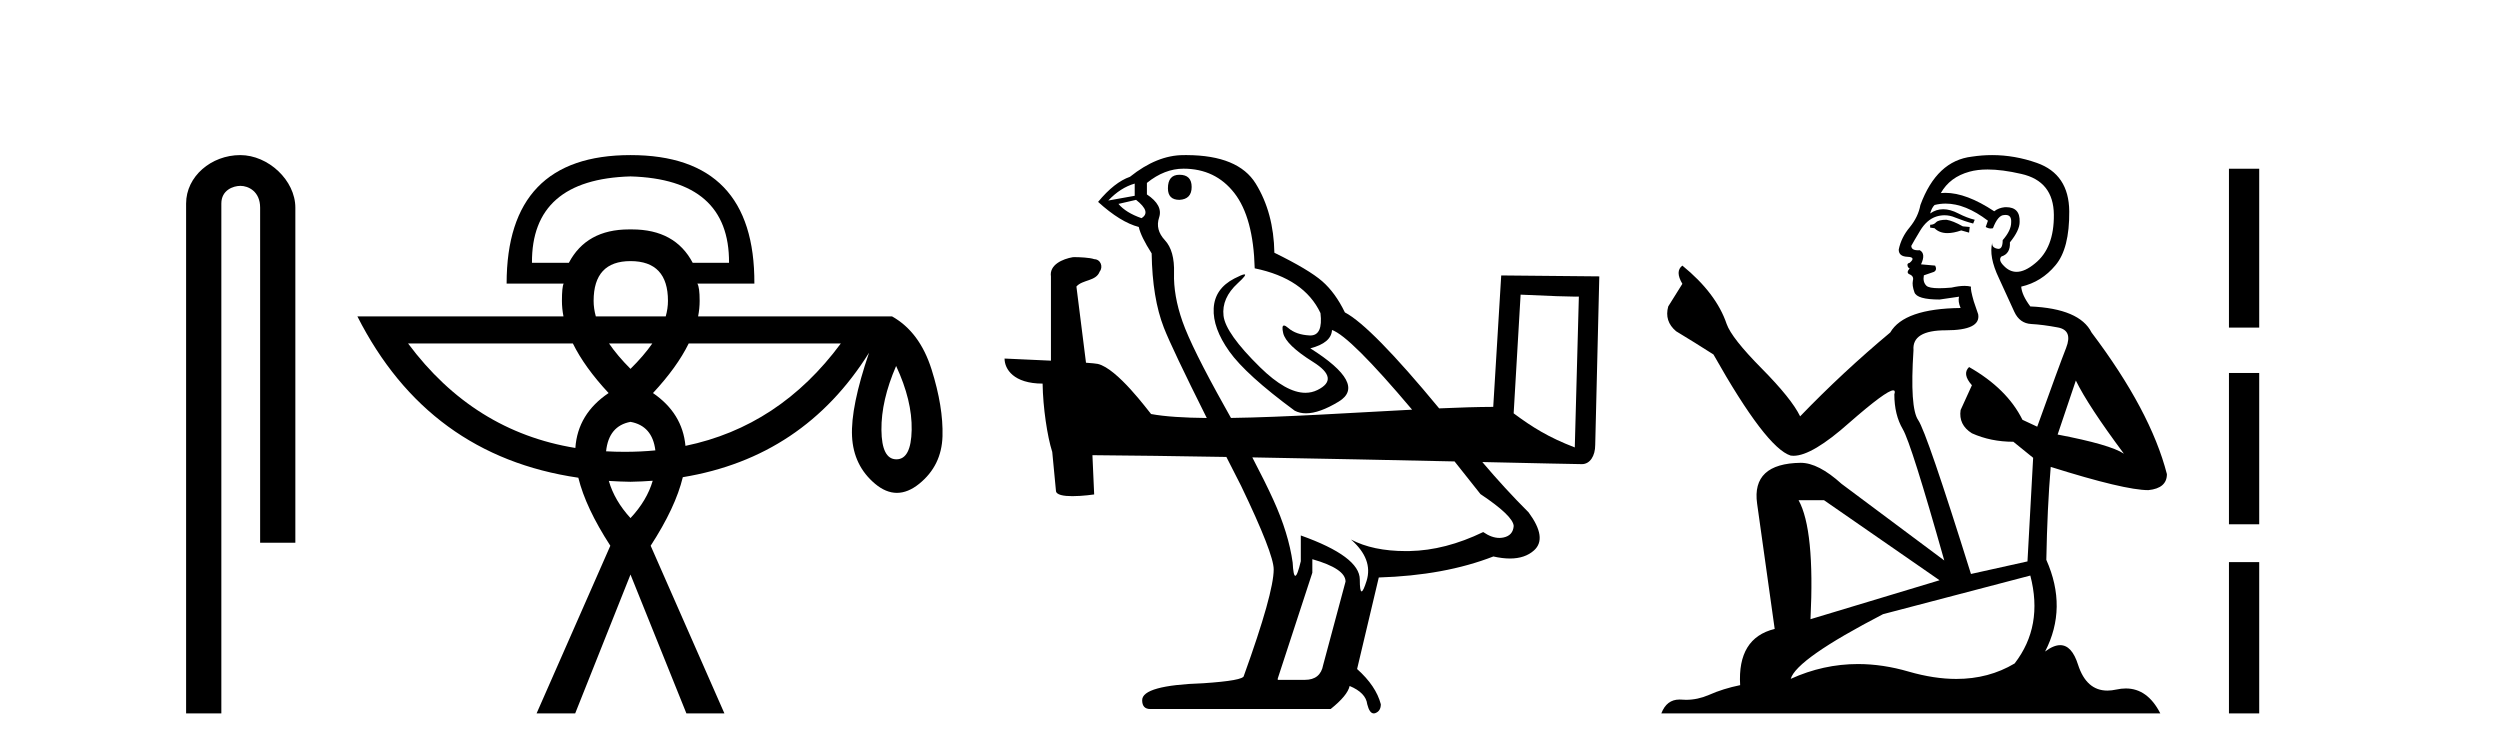
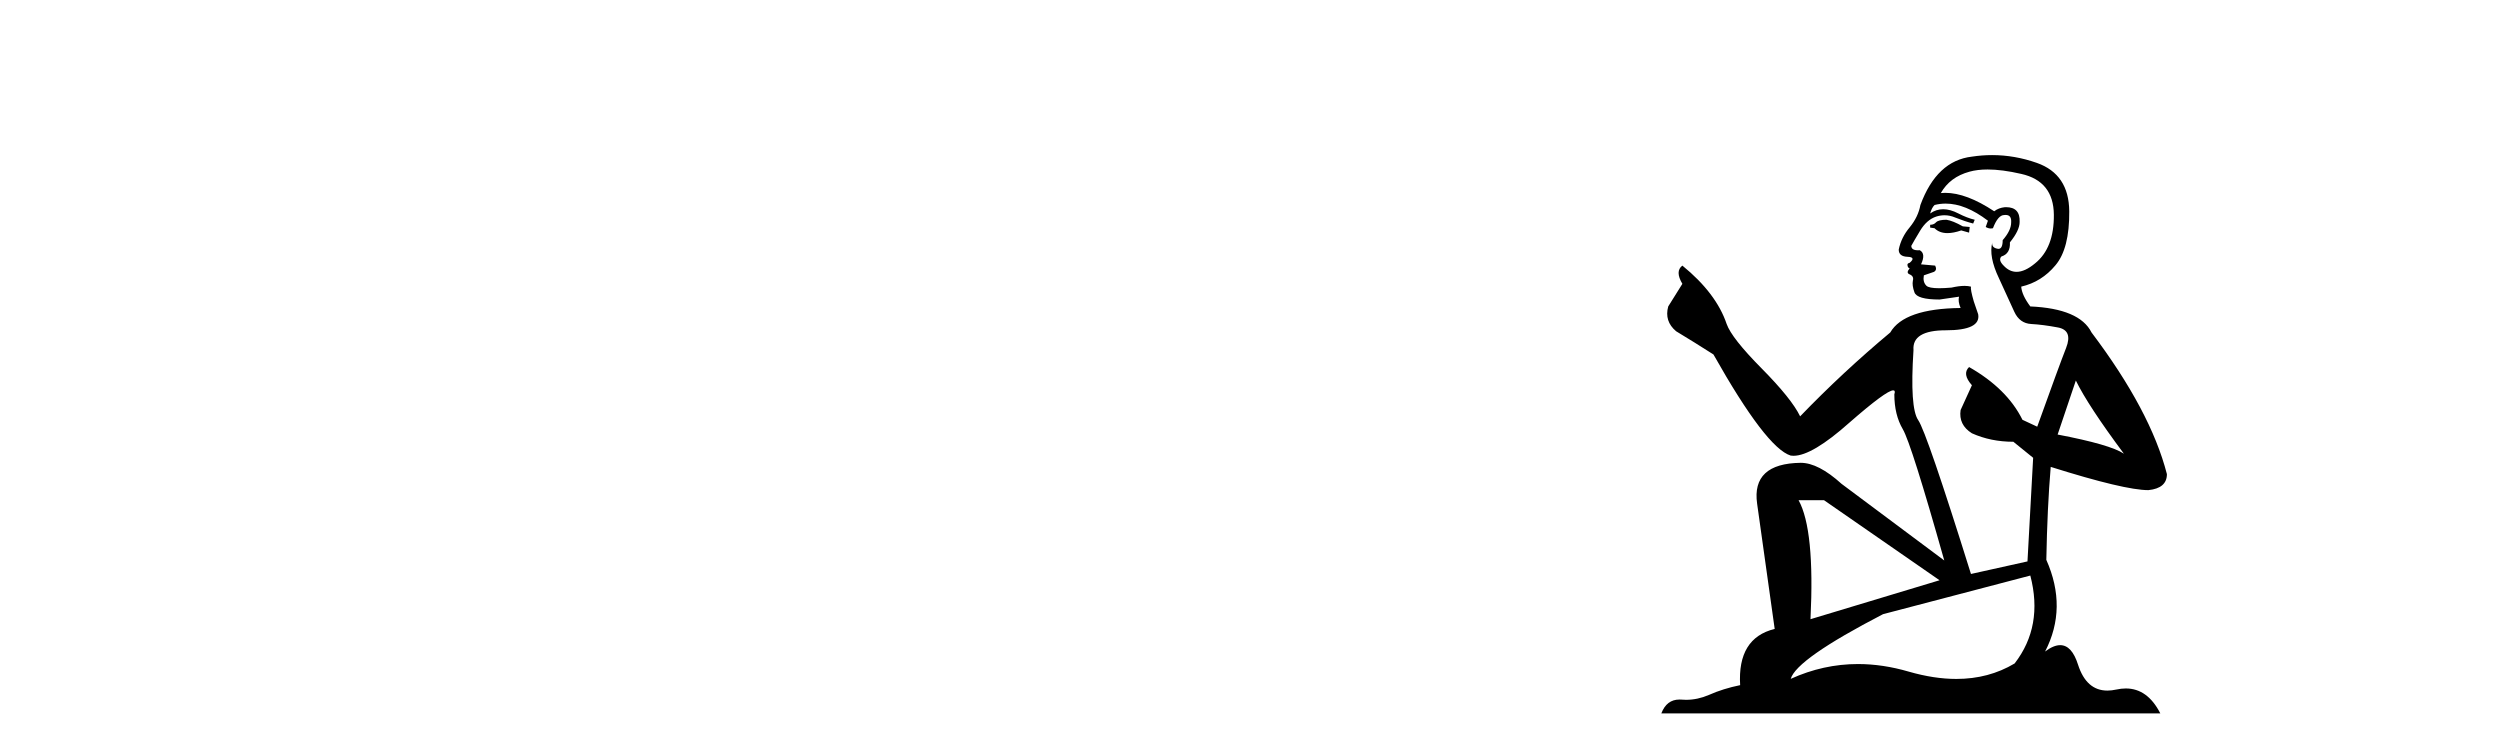
<svg xmlns="http://www.w3.org/2000/svg" width="136.0" height="41.0">
-   <path d="M 13.069 8.437 C 11.5 8.437 10.124 9.591 10.124 11.072 L 10.124 38.809 L 12.041 38.809 L 12.041 11.072 C 12.041 10.346 12.68 10.111 13.081 10.111 C 13.502 10.111 14.151 10.406 14.151 11.296 L 14.151 29.526 L 16.067 29.526 L 16.067 11.296 C 16.067 9.813 14.598 8.437 13.069 8.437 Z" style="fill:#000000;stroke:none" />
-   <path d="M 34.299 9.597 Q 39.69 9.753 39.659 14.298 L 37.684 14.298 Q 36.729 12.48 34.379 12.48 Q 34.339 12.48 34.299 12.48 Q 34.26 12.48 34.22 12.48 Q 31.901 12.48 30.945 14.298 L 28.939 14.298 Q 28.908 9.753 34.299 9.597 ZM 34.299 14.204 Q 36.337 14.204 36.337 16.367 Q 36.337 16.781 36.215 17.213 L 32.413 17.213 Q 32.293 16.781 32.293 16.367 Q 32.293 14.204 34.299 14.204 ZM 35.485 18.686 Q 35.019 19.356 34.299 20.066 Q 33.59 19.356 33.132 18.686 ZM 45.74 18.686 Q 42.405 23.197 37.289 24.255 L 37.289 24.255 Q 37.124 22.478 35.522 21.382 Q 36.831 19.976 37.465 18.686 ZM 31.165 18.686 Q 31.799 19.976 33.108 21.382 Q 31.426 22.513 31.3 24.369 L 31.3 24.369 Q 25.76 23.467 22.2 18.686 ZM 34.299 22.949 Q 35.489 23.165 35.652 24.501 L 35.652 24.501 Q 34.839 24.579 33.986 24.579 Q 33.471 24.579 32.971 24.551 L 32.971 24.551 Q 33.115 23.169 34.299 22.949 ZM 48.749 19.909 Q 49.627 21.789 49.595 23.388 Q 49.564 24.987 48.765 24.987 Q 47.965 24.987 47.95 23.388 Q 47.934 21.789 48.749 19.909 ZM 35.508 26.153 Q 35.194 27.228 34.299 28.184 Q 33.428 27.232 33.12 26.162 L 33.12 26.162 Q 33.7 26.2 34.299 26.209 Q 34.915 26.198 35.508 26.153 ZM 34.299 8.437 Q 27.56 8.437 27.56 15.427 L 30.663 15.427 Q 30.569 15.615 30.569 16.367 Q 30.569 16.783 30.653 17.213 L 19.442 17.213 Q 23.285 24.792 31.461 25.988 L 31.461 25.988 Q 31.862 27.622 33.202 29.688 L 29.19 38.809 L 31.29 38.809 L 34.299 31.255 L 37.34 38.809 L 39.408 38.809 L 35.396 29.688 Q 36.749 27.604 37.145 25.959 L 37.145 25.959 Q 43.717 24.877 47.276 19.188 L 47.276 19.188 Q 46.273 22.134 46.351 23.733 Q 46.429 25.331 47.605 26.319 Q 48.193 26.812 48.792 26.812 Q 49.391 26.812 50.003 26.319 Q 51.225 25.331 51.272 23.733 Q 51.319 22.134 50.677 20.097 Q 50.034 18.059 48.529 17.213 L 37.977 17.213 Q 38.061 16.783 38.061 16.367 Q 38.061 15.615 37.935 15.427 L 41.038 15.427 Q 41.07 8.437 34.299 8.437 Z" style="fill:#000000;stroke:none" />
-   <path d="M 64.162 9.507 C 63.744 9.507 63.535 9.753 63.535 10.245 C 63.535 10.663 63.744 10.872 64.162 10.872 C 64.605 10.848 64.826 10.614 64.826 10.171 C 64.826 9.729 64.605 9.507 64.162 9.507 ZM 61.728 9.987 L 61.728 10.651 L 60.29 10.909 C 60.732 10.441 61.211 10.135 61.728 9.987 ZM 61.802 10.872 C 62.367 11.315 62.465 11.646 62.097 11.868 C 61.531 11.671 61.114 11.413 60.843 11.093 L 61.802 10.872 ZM 64.384 9.176 C 65.539 9.176 66.461 9.618 67.15 10.503 C 67.838 11.388 68.207 12.753 68.256 14.597 C 70.051 14.966 71.244 15.777 71.834 17.031 C 71.93 17.843 71.746 18.249 71.285 18.249 C 71.271 18.249 71.258 18.249 71.244 18.248 C 70.752 18.224 70.365 18.088 70.082 17.843 C 69.979 17.753 69.902 17.709 69.849 17.709 C 69.757 17.709 69.743 17.846 69.805 18.119 C 69.904 18.55 70.445 19.072 71.428 19.687 C 72.412 20.302 72.491 20.812 71.668 21.217 C 71.463 21.318 71.246 21.368 71.015 21.368 C 70.315 21.368 69.494 20.906 68.551 19.982 C 67.297 18.752 66.634 17.818 66.56 17.179 C 66.486 16.54 66.744 15.949 67.334 15.408 C 67.685 15.087 67.806 14.926 67.696 14.926 C 67.621 14.926 67.439 15.001 67.15 15.15 C 66.437 15.519 66.062 16.06 66.025 16.773 C 65.988 17.486 66.271 18.267 66.873 19.115 C 67.476 19.963 68.662 21.039 70.432 22.342 C 70.613 22.437 70.818 22.484 71.047 22.484 C 71.533 22.484 72.127 22.271 72.829 21.845 C 73.862 21.218 73.346 20.253 71.281 18.949 C 72.043 18.753 72.436 18.42 72.461 17.953 C 73.112 18.171 74.566 19.616 76.818 22.286 C 73.612 22.45 69.932 22.695 66.965 22.736 C 66.857 22.541 66.747 22.343 66.633 22.14 C 65.428 19.988 64.66 18.439 64.328 17.492 C 63.996 16.546 63.843 15.667 63.867 14.855 C 63.892 14.044 63.726 13.448 63.369 13.066 C 63.013 12.685 62.908 12.273 63.056 11.831 C 63.203 11.388 62.982 10.97 62.392 10.577 L 62.392 9.95 C 63.031 9.434 63.695 9.176 64.384 9.176 ZM 82.721 16.029 C 84.391 16.106 85.313 16.137 85.71 16.137 C 85.792 16.137 85.851 16.136 85.89 16.133 L 85.89 16.133 L 85.668 24.34 C 84.234 23.79 83.349 23.233 82.343 22.486 L 82.721 16.029 ZM 68.126 24.882 C 71.942 24.949 75.894 25.032 79.128 25.102 C 79.577 25.662 80.046 26.253 80.538 26.879 C 81.718 27.666 82.321 28.244 82.345 28.612 C 82.321 28.957 82.136 29.165 81.792 29.239 C 81.718 29.255 81.643 29.263 81.567 29.263 C 81.288 29.263 80.995 29.157 80.686 28.944 C 79.309 29.608 77.975 29.953 76.684 29.977 C 76.616 29.978 76.549 29.979 76.482 29.979 C 75.282 29.979 74.286 29.769 73.494 29.35 L 73.494 29.35 C 74.305 30.063 74.587 30.813 74.342 31.6 C 74.222 31.981 74.132 32.172 74.071 32.172 C 74.005 32.172 73.973 31.957 73.973 31.526 C 73.973 30.69 72.903 29.891 70.764 29.129 L 70.764 30.53 C 70.638 31.059 70.538 31.324 70.464 31.324 C 70.393 31.324 70.345 31.084 70.321 30.604 C 70.174 29.547 69.824 28.409 69.27 27.192 C 68.979 26.552 68.597 25.781 68.126 24.882 ZM 71.391 30.42 C 72.596 30.764 73.198 31.17 73.198 31.637 L 71.981 36.173 C 71.883 36.714 71.551 36.984 70.986 36.984 L 69.51 36.984 L 69.51 36.911 L 71.391 31.157 L 71.391 30.42 ZM 64.502 8.437 C 64.462 8.437 64.423 8.437 64.384 8.438 C 63.425 8.438 62.453 8.831 61.47 9.618 C 60.904 9.815 60.326 10.269 59.736 10.983 C 60.548 11.72 61.286 12.175 61.949 12.347 C 62.023 12.692 62.257 13.171 62.65 13.785 C 62.675 15.408 62.896 16.754 63.314 17.824 C 63.607 18.575 64.387 20.216 65.648 22.739 C 64.419 22.727 63.372 22.663 62.619 22.523 C 62.447 22.328 60.78 20.044 59.72 19.797 C 59.637 19.777 59.388 19.755 59.078 19.732 C 58.905 18.351 58.731 16.969 58.557 15.587 C 58.89 15.203 59.626 15.308 59.822 14.775 C 60.022 14.525 59.886 14.107 59.524 14.098 C 59.293 14.011 58.705 13.988 58.461 13.988 C 58.413 13.988 58.378 13.989 58.362 13.991 C 57.81 14.086 57.075 14.402 57.171 15.041 C 57.171 16.567 57.171 18.094 57.171 19.62 C 56.089 19.567 54.978 19.52 54.648 19.505 L 54.648 19.505 C 54.648 20.081 55.143 20.868 56.718 20.868 C 56.735 22.166 56.977 23.756 57.236 24.567 C 57.237 24.566 57.239 24.565 57.24 24.564 L 57.443 26.691 C 57.443 26.927 57.872 26.991 58.34 26.991 C 58.903 26.991 59.523 26.898 59.523 26.898 L 59.428 24.762 L 59.428 24.762 C 61.515 24.777 64.05 24.813 66.715 24.858 C 66.969 25.359 67.237 25.884 67.518 26.436 C 68.699 28.895 69.289 30.407 69.289 30.973 C 69.289 31.833 68.748 33.764 67.666 36.763 C 67.666 36.935 66.928 37.071 65.453 37.169 C 63.24 37.243 62.134 37.55 62.134 38.091 C 62.134 38.411 62.281 38.571 62.576 38.571 L 72.387 38.571 C 73.002 38.079 73.346 37.661 73.42 37.317 C 74.01 37.563 74.329 37.894 74.378 38.312 C 74.461 38.644 74.579 38.809 74.732 38.809 C 74.76 38.809 74.79 38.804 74.821 38.792 C 75.018 38.718 75.117 38.558 75.117 38.312 C 74.944 37.648 74.514 37.009 73.826 36.395 L 75.006 31.415 C 77.391 31.342 79.469 30.961 81.239 30.272 C 81.567 30.346 81.867 30.383 82.141 30.383 C 82.687 30.383 83.124 30.235 83.452 29.94 C 83.943 29.498 83.845 28.809 83.157 27.875 C 82.292 27.011 81.453 26.097 80.638 25.135 L 80.638 25.135 C 83.611 25.2 85.775 25.249 86.056 25.249 C 86.49 25.249 86.78 24.811 86.78 24.203 L 87.002 15.035 L 81.666 14.984 L 81.232 22.134 C 80.373 22.137 79.373 22.168 78.29 22.216 C 75.83 19.237 74.119 17.496 73.161 16.994 C 72.817 16.281 72.405 15.716 71.926 15.298 C 71.446 14.88 70.58 14.363 69.326 13.749 C 69.301 12.298 68.963 11.044 68.311 9.987 C 67.68 8.963 66.432 8.446 64.566 8.437 C 64.545 8.437 64.523 8.437 64.502 8.437 Z" style="fill:#000000;stroke:none" />
  <path d="M 105.888 11.955 Q 105.461 11.955 105.324 12.091 Q 105.205 12.228 105 12.228 L 105 12.382 L 105.239 12.416 Q 105.504 12.681 105.943 12.681 Q 106.269 12.681 106.691 12.535 L 107.118 12.655 L 107.152 12.348 L 106.776 12.313 Q 106.23 12.006 105.888 11.955 ZM 108.125 9.22 Q 108.914 9.22 109.954 9.46 Q 111.713 9.853 111.73 11.681 Q 111.747 13.492 110.705 14.329 Q 110.154 14.788 109.702 14.788 Q 109.313 14.788 108.997 14.449 Q 108.69 14.141 108.877 13.953 Q 109.373 13.8 109.339 13.185 Q 109.868 12.535 109.868 12.074 Q 109.901 11.27 109.13 11.27 Q 109.098 11.27 109.065 11.271 Q 108.724 11.305 108.485 11.493 Q 106.973 10.491 105.824 10.491 Q 105.7 10.491 105.58 10.503 L 105.58 10.503 Q 106.076 9.631 107.135 9.341 Q 107.567 9.22 108.125 9.22 ZM 112.926 20.701 Q 113.592 22.068 115.54 24.682 Q 114.805 24.186 111.935 23.639 L 112.926 20.701 ZM 105.843 11.076 Q 106.92 11.076 108.143 12.006 L 108.023 12.348 Q 108.167 12.431 108.302 12.431 Q 108.36 12.431 108.416 12.416 Q 108.69 11.698 109.031 11.698 Q 109.072 11.693 109.109 11.693 Q 109.438 11.693 109.407 12.108 Q 109.407 12.535 108.946 13.065 Q 108.946 13.538 108.716 13.538 Q 108.68 13.538 108.638 13.526 Q 108.331 13.458 108.382 13.185 L 108.382 13.185 Q 108.177 13.953 108.741 15.132 Q 109.287 16.328 109.578 16.96 Q 109.868 17.592 110.5 17.626 Q 111.132 17.66 111.952 17.814 Q 112.772 17.968 112.397 18.925 Q 112.021 19.881 110.825 23.212 L 110.022 22.837 Q 109.185 21.145 107.118 19.967 L 107.118 19.967 Q 106.725 20.342 107.272 20.957 L 106.657 22.307 Q 106.537 23.11 107.272 23.571 Q 108.297 24.032 109.527 24.032 L 110.603 24.904 L 110.295 30.541 L 107.22 31.224 Q 104.812 23.52 104.35 22.854 Q 103.889 22.187 104.094 19.044 Q 104.009 17.968 105.854 17.968 Q 107.767 17.968 107.613 17.097 L 107.374 16.396 Q 107.186 15.747 107.22 15.593 Q 107.07 15.552 106.87 15.552 Q 106.571 15.552 106.161 15.645 Q 105.774 15.679 105.493 15.679 Q 104.931 15.679 104.795 15.542 Q 104.59 15.337 104.658 14.978 L 105.205 14.79 Q 105.392 14.688 105.273 14.449 L 104.504 14.38 Q 104.777 13.8 104.436 13.612 Q 104.385 13.615 104.339 13.615 Q 103.975 13.615 103.975 13.373 Q 104.094 13.15 104.453 12.553 Q 104.812 11.955 105.324 11.784 Q 105.554 11.71 105.781 11.71 Q 106.077 11.71 106.366 11.835 Q 106.879 12.04 107.34 12.16 L 107.425 11.955 Q 106.998 11.852 106.537 11.613 Q 106.093 11.382 105.708 11.382 Q 105.324 11.382 105 11.613 Q 105.085 11.305 105.239 11.152 Q 105.535 11.076 105.843 11.076 ZM 99.225 27.21 L 105.512 31.566 L 98.491 33.684 Q 98.73 28.816 97.842 27.21 ZM 110.449 31.31 Q 111.167 34.06 109.595 36.093 Q 108.187 36.934 106.425 36.934 Q 105.215 36.934 103.838 36.537 Q 102.427 36.124 101.075 36.124 Q 99.187 36.124 97.415 36.93 Q 97.722 35.854 102.437 33.411 L 110.449 31.31 ZM 108.371 8.437 Q 107.824 8.437 107.272 8.521 Q 105.358 8.743 104.47 11.152 Q 104.35 11.801 103.889 12.365 Q 103.428 12.911 103.291 13.578 Q 103.291 13.953 103.77 13.97 Q 104.248 13.988 103.889 14.295 Q 103.735 14.329 103.77 14.449 Q 103.787 14.568 103.889 14.603 Q 103.667 14.842 103.889 14.927 Q 104.128 15.03 104.06 15.269 Q 104.009 15.525 104.145 15.901 Q 104.282 16.294 105.512 16.294 L 106.571 16.14 L 106.571 16.14 Q 106.503 16.396 106.657 16.755 Q 103.582 16.789 102.83 18.087 Q 100.25 20.24 97.927 22.649 Q 97.466 21.692 95.826 20.035 Q 94.203 18.395 93.93 17.626 Q 93.366 15.952 91.521 14.449 Q 91.111 14.756 91.521 15.44 L 90.752 16.67 Q 90.53 17.472 91.179 18.019 Q 92.17 18.617 93.212 19.283 Q 96.082 24.374 97.415 24.784 Q 97.488 24.795 97.568 24.795 Q 98.583 24.795 100.609 22.99 Q 102.617 21.235 102.991 21.235 Q 103.123 21.235 103.052 21.453 Q 103.052 22.563 103.513 23.349 Q 103.975 24.135 105.768 30.49 L 100.182 26.322 Q 98.918 25.177 97.961 25.177 Q 95.279 25.211 95.587 27.398 L 96.543 34.214 Q 94.51 34.709 94.664 37.272 Q 93.742 37.46 92.973 37.801 Q 92.352 38.07 91.719 38.07 Q 91.586 38.07 91.453 38.058 Q 91.406 38.055 91.362 38.055 Q 90.665 38.055 90.376 38.809 L 117.521 38.809 Q 116.829 37.452 115.645 37.452 Q 115.398 37.452 115.13 37.511 Q 114.871 37.568 114.641 37.568 Q 113.5 37.568 113.046 36.161 Q 112.709 35.096 112.074 35.096 Q 111.712 35.096 111.252 35.444 Q 112.482 33.069 111.32 30.456 Q 111.372 27.62 111.559 25.399 Q 115.574 26.663 116.872 26.663 Q 117.88 26.561 117.88 25.792 Q 116.992 22.341 113.78 18.087 Q 113.131 16.789 110.449 16.67 Q 109.988 16.055 109.954 15.593 Q 111.064 15.337 111.816 14.432 Q 112.584 13.526 112.567 11.493 Q 112.55 9.478 110.808 8.863 Q 109.601 8.437 108.371 8.437 Z" style="fill:#000000;stroke:none" />
-   <path d="M 121.255 9.179 L 121.255 17.821 L 122.901 17.821 L 122.901 9.179 L 121.255 9.179 M 121.255 20.29 L 121.255 28.521 L 122.901 28.521 L 122.901 20.29 L 121.255 20.29 M 121.255 30.579 L 121.255 38.809 L 122.901 38.809 L 122.901 30.579 L 121.255 30.579 Z" style="fill:#000000;stroke:none" />
</svg>